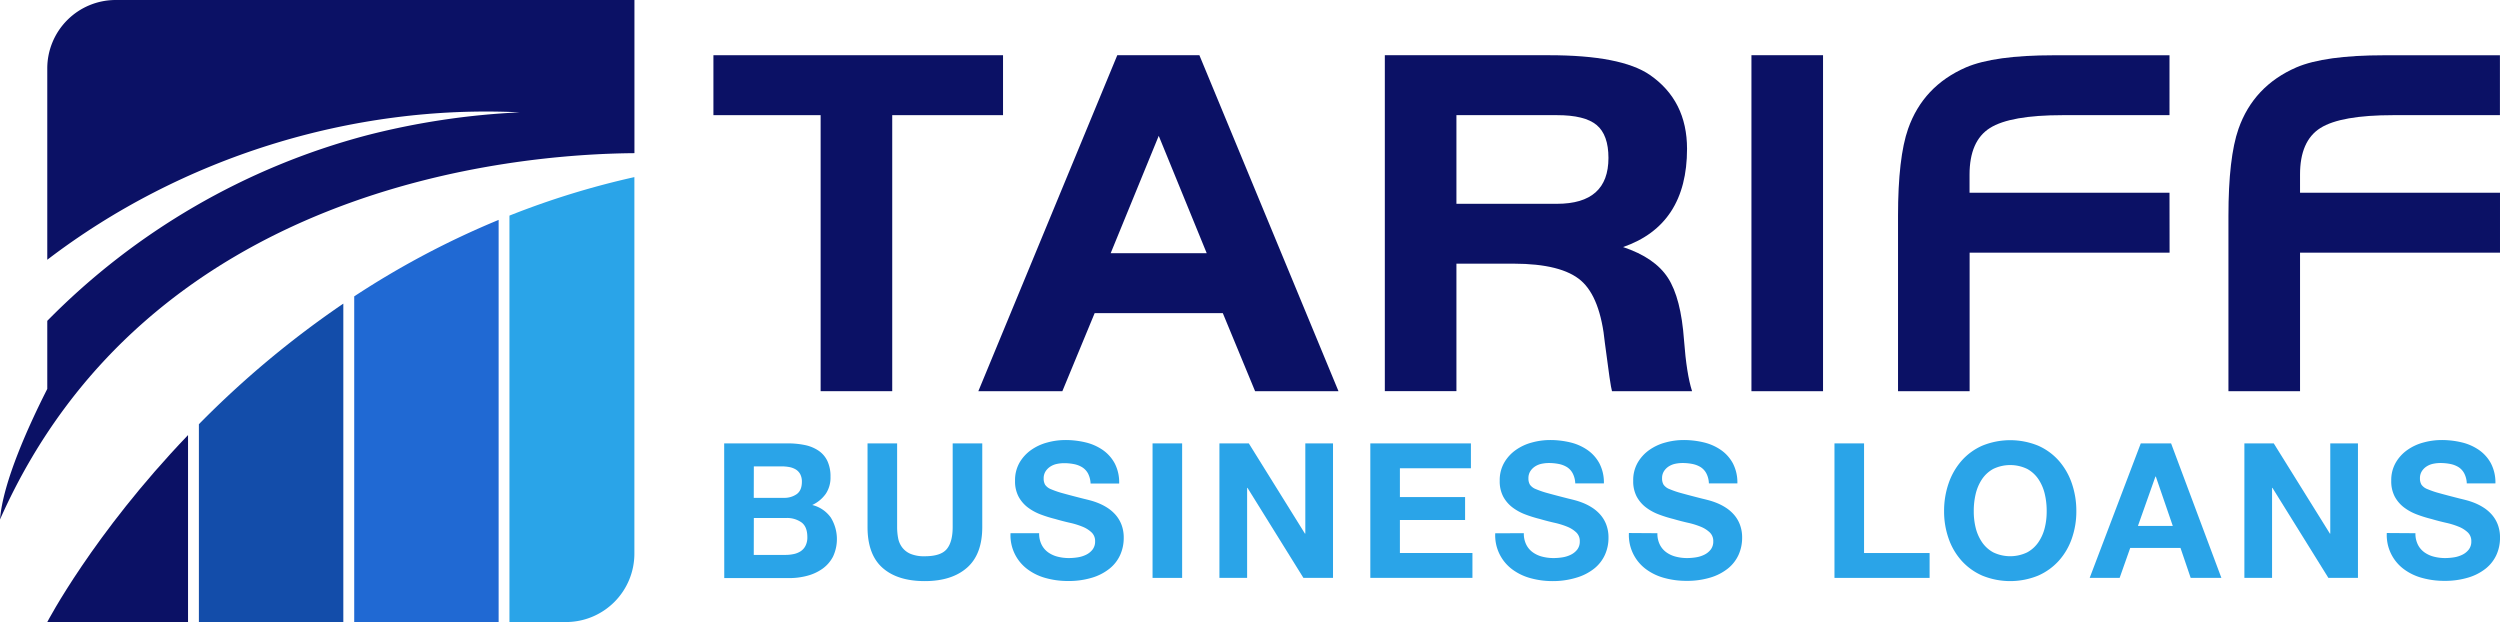
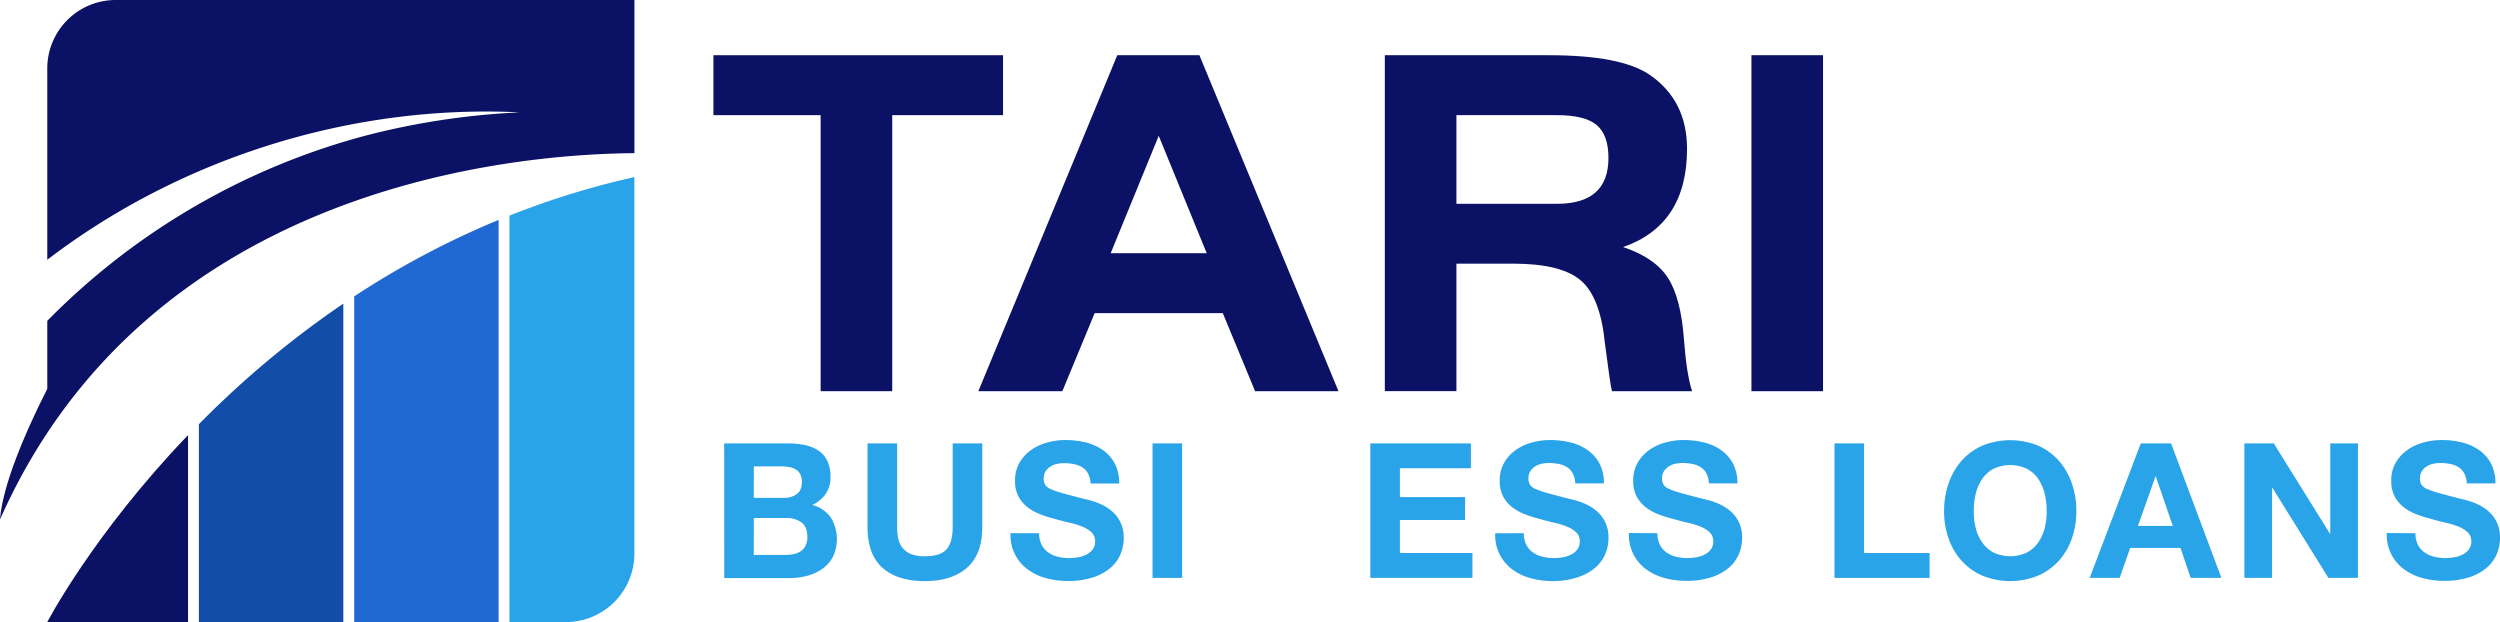
<svg xmlns="http://www.w3.org/2000/svg" id="Layer_1" data-name="Layer 1" viewBox="0 0 1326.88 330.15">
  <defs>
    <style>.cls-1{fill:#0b1165;}.cls-2{fill:#2aa4e8;}.cls-3{fill:#134daa;}.cls-4{fill:#2069d3;}</style>
  </defs>
  <path class="cls-1" d="M532.36,61.12H473.55v146.5h-38V61.12H378.65V29.31H532.36Z" />
  <path class="cls-1" d="M710.4,207.62H666.14L649,166.18H581l-17.15,41.44H519.26L593,29.31h43.58Zm-69.94-73.25L615,72.09,589.5,134.37Z" />
  <path class="cls-1" d="M898.07,207.62h-42.5q-.81-2.42-3.75-25.4-2.4-24.33-12.69-33.28t-35.69-9H773v67.64H735V29.31h87.15q38.22,0,53.47,10.42Q895.39,53.37,895.4,79q0,40.36-33.95,52.13,16.84,5.61,23.79,16.31t8.56,33.15Q895.14,198.53,898.07,207.62ZM853.69,83.84q0-12.28-6.3-17.51t-21.06-5.21H773v47.05h53.37Q853.69,108.17,853.69,83.84Z" />
  <path class="cls-1" d="M967.58,207.62h-38V29.31h38Z" />
-   <path class="cls-1" d="M1151.51,134.1H1045.38v73.52h-38v-93q0-31,5.35-46.25,8-22.73,30.74-32.62,15-6.41,46.51-6.41h61.49V61.12h-56.68q-27.8,0-38.62,6.82t-10.83,24.73v9.62h106.13Z" />
-   <path class="cls-1" d="M1326.88,134.1H1220.75v73.52h-38v-93q0-31,5.34-46.25,8-22.73,30.75-32.62,15-6.41,46.51-6.41h61.49V61.12H1270.2q-27.79,0-38.63,6.82t-10.82,24.73v9.62h106.13Z" />
  <path class="cls-2" d="M384.36,235.33H418a44.3,44.3,0,0,1,9.29.9,20.23,20.23,0,0,1,7.2,3,13.79,13.79,0,0,1,4.65,5.45,19.17,19.17,0,0,1,1.65,8.4,15.42,15.42,0,0,1-2.5,9,18.12,18.12,0,0,1-7.2,5.95,17.09,17.09,0,0,1,9.85,6.65,21.85,21.85,0,0,1,1.16,20.79,18.27,18.27,0,0,1-5.65,6.45,25,25,0,0,1-8.1,3.7,36.55,36.55,0,0,1-9.35,1.2h-34.6Zm15.7,28.9H416a11.31,11.31,0,0,0,6.9-2q2.7-2,2.7-6.5a8.44,8.44,0,0,0-.9-4.1,6.63,6.63,0,0,0-2.4-2.5,10.26,10.26,0,0,0-3.45-1.25,23.21,23.21,0,0,0-4.05-.35h-14.7Zm0,30.29h16.8a21,21,0,0,0,4.4-.45,10.82,10.82,0,0,0,3.7-1.5,7.55,7.55,0,0,0,2.54-2.85,9.72,9.72,0,0,0,1-4.6c0-3.66-1-6.28-3.1-7.85a13.28,13.28,0,0,0-8.2-2.34h-17.1Z" />
  <path class="cls-2" d="M521.34,279.73q0,14.49-8.1,21.59t-22.4,7.1q-14.49,0-22.44-7.05t-7.95-21.64v-44.4h15.7v44.4a31.79,31.79,0,0,0,.5,5.7,11.83,11.83,0,0,0,2.1,5,10.87,10.87,0,0,0,4.45,3.5,18.62,18.62,0,0,0,7.64,1.3q8.42,0,11.6-3.75t3.2-11.74v-44.4h15.7Z" />
  <path class="cls-2" d="M551.53,283a12.87,12.87,0,0,0,1.31,6.09,11.25,11.25,0,0,0,3.44,4.05,14.9,14.9,0,0,0,5,2.3,23.71,23.71,0,0,0,6.05.75,30.35,30.35,0,0,0,4.5-.35,15.45,15.45,0,0,0,4.5-1.35,9.77,9.77,0,0,0,3.5-2.75,6.91,6.91,0,0,0,1.4-4.45,6.24,6.24,0,0,0-1.85-4.69,15.23,15.23,0,0,0-4.85-3.06,41.72,41.72,0,0,0-6.8-2.09q-3.79-.86-7.7-2a68.54,68.54,0,0,1-7.8-2.44,27.24,27.24,0,0,1-6.8-3.75,17.9,17.9,0,0,1-4.84-5.7,17.33,17.33,0,0,1-1.85-8.4,18.75,18.75,0,0,1,2.34-9.55,21.37,21.37,0,0,1,6.15-6.75,26.71,26.71,0,0,1,8.6-4,36.46,36.46,0,0,1,9.6-1.31,45.6,45.6,0,0,1,10.75,1.25,27.13,27.13,0,0,1,9.15,4.05,20.49,20.49,0,0,1,6.34,7.15A21.9,21.9,0,0,1,594,256.63H578.83a12.84,12.84,0,0,0-1.35-5.3,8.92,8.92,0,0,0-3.05-3.3,13.11,13.11,0,0,0-4.4-1.7,27.25,27.25,0,0,0-5.3-.5,19,19,0,0,0-3.8.4,10.31,10.31,0,0,0-3.45,1.4,8.61,8.61,0,0,0-2.55,2.55,6.81,6.81,0,0,0-1,3.75,6.46,6.46,0,0,0,.8,3.4,6.92,6.92,0,0,0,3.15,2.35,48.57,48.57,0,0,0,6.5,2.2q4.14,1.15,10.85,2.85c.86.2,2,.48,3.4.85a38.25,38.25,0,0,1,4.45,1.5,29,29,0,0,1,4.7,2.45,20.75,20.75,0,0,1,4.3,3.7,17.51,17.51,0,0,1,3.15,5.25,19.15,19.15,0,0,1,1.19,7,21.74,21.74,0,0,1-1.9,9.09,19.57,19.57,0,0,1-5.65,7.25,27.44,27.44,0,0,1-9.29,4.8,42.67,42.67,0,0,1-12.85,1.75,43.71,43.71,0,0,1-11.45-1.5,28.76,28.76,0,0,1-9.74-4.6,22.42,22.42,0,0,1-9.2-19.29Z" />
  <path class="cls-2" d="M611.72,235.33h15.7v71.39h-15.7Z" />
-   <path class="cls-2" d="M647.21,235.33h15.6l29.79,47.89h.2V235.33h14.7v71.39H691.8l-29.69-47.79h-.2v47.79h-14.7Z" />
  <path class="cls-2" d="M727.3,235.33h53.39v13.2H743v15.3h34.6V276H743v17.5h38.5v13.2H727.3Z" />
  <path class="cls-2" d="M808.78,283a13,13,0,0,0,1.3,6.09,11.17,11.17,0,0,0,3.45,4.05,14.81,14.81,0,0,0,5,2.3,23.65,23.65,0,0,0,6.05.75,30.12,30.12,0,0,0,4.49-.35,15.36,15.36,0,0,0,4.5-1.35,9.8,9.8,0,0,0,3.51-2.75,6.9,6.9,0,0,0,1.39-4.45,6.21,6.21,0,0,0-1.85-4.69,15.18,15.18,0,0,0-4.84-3.06,41.72,41.72,0,0,0-6.8-2.09q-3.81-.86-7.7-2a67.92,67.92,0,0,1-7.8-2.44,26.89,26.89,0,0,1-6.8-3.75,17.93,17.93,0,0,1-4.85-5.7,17.45,17.45,0,0,1-1.85-8.4,18.65,18.65,0,0,1,2.35-9.55,21.25,21.25,0,0,1,6.15-6.75,26.61,26.61,0,0,1,8.6-4,36.46,36.46,0,0,1,9.6-1.31,45.66,45.66,0,0,1,10.75,1.25,27,27,0,0,1,9.14,4.05,20.42,20.42,0,0,1,6.35,7.15,22,22,0,0,1,2.35,10.55h-15.2a12.54,12.54,0,0,0-1.35-5.3,8.81,8.81,0,0,0-3-3.3,13.11,13.11,0,0,0-4.4-1.7,27.32,27.32,0,0,0-5.3-.5,18.79,18.79,0,0,0-3.8.4,10.31,10.31,0,0,0-3.45,1.4,8.38,8.38,0,0,0-2.55,2.55,6.73,6.73,0,0,0-1,3.75,6.36,6.36,0,0,0,.8,3.4,6.81,6.81,0,0,0,3.15,2.35,48.07,48.07,0,0,0,6.5,2.2q4.14,1.15,10.84,2.85c.87.2,2,.48,3.4.85a37.63,37.63,0,0,1,4.45,1.5,28.19,28.19,0,0,1,4.7,2.45,20.25,20.25,0,0,1,4.3,3.7,17.31,17.31,0,0,1,3.15,5.25,19.14,19.14,0,0,1,1.2,7,21.74,21.74,0,0,1-1.9,9.09,19.78,19.78,0,0,1-5.65,7.25,27.63,27.63,0,0,1-9.29,4.8A42.76,42.76,0,0,1,824,308.42a43.65,43.65,0,0,1-11.45-1.5,28.9,28.9,0,0,1-9.75-4.6,22.49,22.49,0,0,1-9.2-19.29Z" />
  <path class="cls-2" d="M879.67,283a13,13,0,0,0,1.3,6.09,11.17,11.17,0,0,0,3.45,4.05,14.73,14.73,0,0,0,5,2.3,23.63,23.63,0,0,0,6,.75,30.25,30.25,0,0,0,4.5-.35,15.36,15.36,0,0,0,4.5-1.35,9.68,9.68,0,0,0,3.5-2.75,6.85,6.85,0,0,0,1.4-4.45,6.24,6.24,0,0,0-1.85-4.69,15.23,15.23,0,0,0-4.85-3.06,41.29,41.29,0,0,0-6.79-2.09q-3.81-.86-7.7-2a67.92,67.92,0,0,1-7.8-2.44,26.89,26.89,0,0,1-6.8-3.75,17.93,17.93,0,0,1-4.85-5.7,17.45,17.45,0,0,1-1.85-8.4,18.65,18.65,0,0,1,2.35-9.55,21.14,21.14,0,0,1,6.15-6.75,26.61,26.61,0,0,1,8.6-4,36.44,36.44,0,0,1,9.59-1.31,45.54,45.54,0,0,1,10.75,1.25,27,27,0,0,1,9.15,4.05,20.42,20.42,0,0,1,6.35,7.15,22,22,0,0,1,2.35,10.55H907a12.54,12.54,0,0,0-1.35-5.3,8.89,8.89,0,0,0-3-3.3,13.2,13.2,0,0,0-4.4-1.7,27.32,27.32,0,0,0-5.3-.5,18.79,18.79,0,0,0-3.8.4,10.45,10.45,0,0,0-3.46,1.4,8.46,8.46,0,0,0-2.54,2.55,6.73,6.73,0,0,0-1,3.75,6.36,6.36,0,0,0,.8,3.4,6.81,6.81,0,0,0,3.15,2.35,48.07,48.07,0,0,0,6.5,2.2q4.14,1.15,10.84,2.85c.87.2,2,.48,3.4.85a37.63,37.63,0,0,1,4.45,1.5,28.19,28.19,0,0,1,4.7,2.45,20.25,20.25,0,0,1,4.3,3.7,17.31,17.31,0,0,1,3.15,5.25,19.14,19.14,0,0,1,1.2,7,21.9,21.9,0,0,1-1.9,9.09,19.78,19.78,0,0,1-5.65,7.25,27.59,27.59,0,0,1-9.3,4.8,42.65,42.65,0,0,1-12.84,1.75,43.65,43.65,0,0,1-11.45-1.5,28.9,28.9,0,0,1-9.75-4.6,22.49,22.49,0,0,1-9.2-19.29Z" />
  <path class="cls-2" d="M973.65,235.33h15.7v58.19h34.79v13.2H973.65Z" />
  <path class="cls-2" d="M1034.23,256.53a35.58,35.58,0,0,1,6.9-12,31.68,31.68,0,0,1,11-8,39.19,39.19,0,0,1,29.59,0,31.68,31.68,0,0,1,11,8,35.58,35.58,0,0,1,6.9,12,44.73,44.73,0,0,1,2.4,14.8,43.19,43.19,0,0,1-2.4,14.49,34.56,34.56,0,0,1-6.9,11.8,32.08,32.08,0,0,1-11,7.9,39.19,39.19,0,0,1-29.59,0,32.08,32.08,0,0,1-11-7.9,34.56,34.56,0,0,1-6.9-11.8,43.19,43.19,0,0,1-2.4-14.49A44.73,44.73,0,0,1,1034.23,256.53Zm14.35,23.54a23.59,23.59,0,0,0,3.35,7.65,17,17,0,0,0,6,5.45,20.78,20.78,0,0,0,18,0,17.07,17.07,0,0,0,6-5.45,23.38,23.38,0,0,0,3.35-7.65,35.75,35.75,0,0,0,1-8.74,38.54,38.54,0,0,0-1-9.1,24,24,0,0,0-3.35-7.85,17,17,0,0,0-6-5.5,20.78,20.78,0,0,0-18,0,17,17,0,0,0-6,5.5,24.2,24.2,0,0,0-3.35,7.85,39.07,39.07,0,0,0-1,9.1A36.24,36.24,0,0,0,1048.58,280.07Z" />
  <path class="cls-2" d="M1136.22,235.33h16.09l26.7,71.39h-16.3l-5.4-15.89h-26.7L1125,306.72h-15.9Zm-1.5,43.8h18.49l-9-26.2H1144Z" />
  <path class="cls-2" d="M1191.21,235.33h15.59l29.8,47.89h.2V235.33h14.69v71.39H1235.8l-29.7-47.79h-.2v47.79h-14.69Z" />
  <path class="cls-2" d="M1282,283a13,13,0,0,0,1.3,6.09,11.17,11.17,0,0,0,3.45,4.05,14.76,14.76,0,0,0,5,2.3,23.71,23.71,0,0,0,6,.75,30.35,30.35,0,0,0,4.5-.35,15.36,15.36,0,0,0,4.5-1.35,9.68,9.68,0,0,0,3.5-2.75,6.85,6.85,0,0,0,1.4-4.45,6.24,6.24,0,0,0-1.85-4.69,15.23,15.23,0,0,0-4.85-3.06,41.29,41.29,0,0,0-6.79-2.09q-3.81-.86-7.7-2a67.92,67.92,0,0,1-7.8-2.44,26.89,26.89,0,0,1-6.8-3.75,17.93,17.93,0,0,1-4.85-5.7,17.45,17.45,0,0,1-1.85-8.4,18.65,18.65,0,0,1,2.35-9.55,21.14,21.14,0,0,1,6.15-6.75,26.61,26.61,0,0,1,8.6-4,36.44,36.44,0,0,1,9.59-1.31,45.54,45.54,0,0,1,10.75,1.25,27,27,0,0,1,9.15,4.05,20.42,20.42,0,0,1,6.35,7.15,22,22,0,0,1,2.35,10.55h-15.2a12.54,12.54,0,0,0-1.35-5.3,8.89,8.89,0,0,0-3-3.3,13.2,13.2,0,0,0-4.4-1.7,27.32,27.32,0,0,0-5.3-.5,18.79,18.79,0,0,0-3.8.4,10.45,10.45,0,0,0-3.46,1.4,8.46,8.46,0,0,0-2.54,2.55,6.73,6.73,0,0,0-1,3.75,6.36,6.36,0,0,0,.8,3.4,6.81,6.81,0,0,0,3.15,2.35,48.07,48.07,0,0,0,6.5,2.2q4.14,1.15,10.84,2.85c.87.2,2,.48,3.4.85a38.25,38.25,0,0,1,4.45,1.5,28.19,28.19,0,0,1,4.7,2.45,20.25,20.25,0,0,1,4.3,3.7,17.31,17.31,0,0,1,3.15,5.25,19.14,19.14,0,0,1,1.2,7,21.9,21.9,0,0,1-1.9,9.09,19.78,19.78,0,0,1-5.65,7.25,27.59,27.59,0,0,1-9.3,4.8,42.65,42.65,0,0,1-12.84,1.75,43.65,43.65,0,0,1-11.45-1.5,28.9,28.9,0,0,1-9.75-4.6,22.49,22.49,0,0,1-9.2-19.29Z" />
  <path class="cls-3" d="M105.56,330.15h76.66v-169a509.42,509.42,0,0,0-76.66,64Z" />
  <path class="cls-4" d="M188,330.15h76.65V116.71A456.11,456.11,0,0,0,188,157.3Z" />
  <path class="cls-2" d="M270.39,114.44V330.15h30a36.32,36.32,0,0,0,36.31-36.32V94A436.68,436.68,0,0,0,270.39,114.44Z" />
  <path class="cls-1" d="M99.8,230.92c-50.48,52.67-74.71,99.23-74.71,99.23H99.8Z" />
  <path class="cls-1" d="M275.85,59.63a399.39,399.39,0,0,0-81,12.14A370.58,370.58,0,0,0,25.09,170.29v36.13C15.33,225.66,1.54,255.86,0,275.72,78.68,98.37,272.57,81.77,336.73,81.29V0H61.41A36.32,36.32,0,0,0,25.09,36.32V137.87C96.05,83.63,186.8,55.29,275.85,59.63Z" />
</svg>